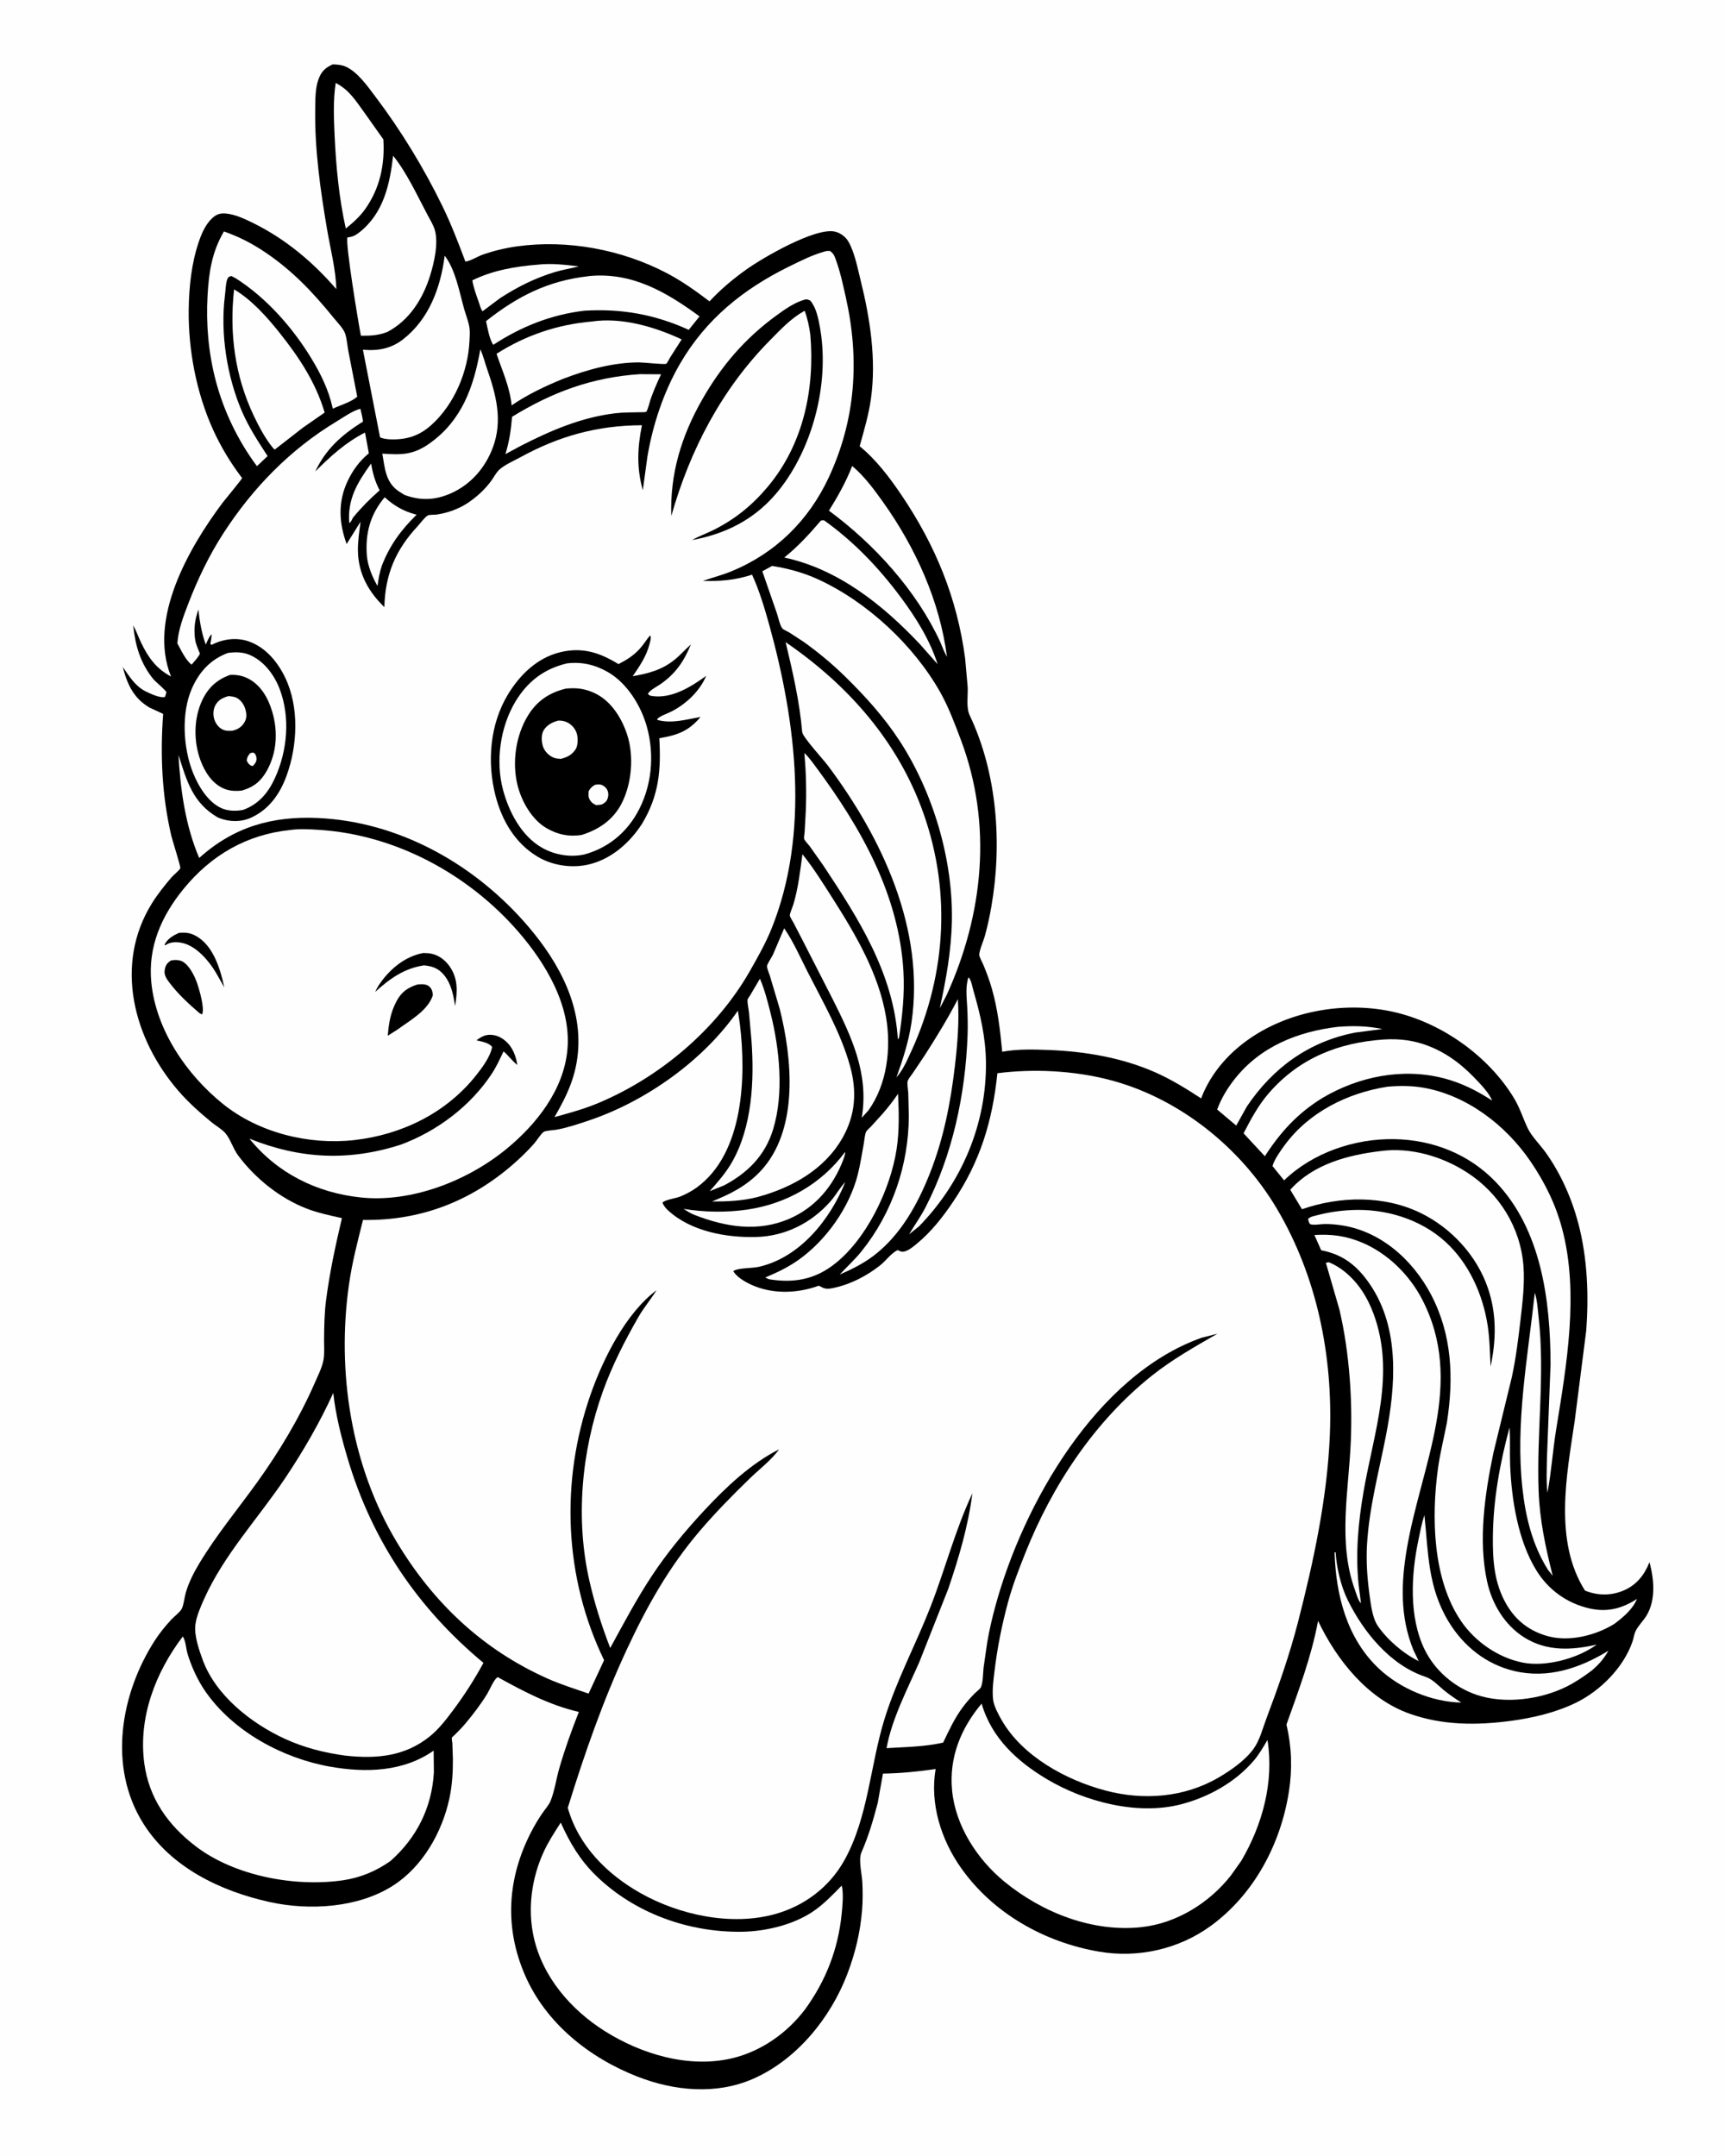
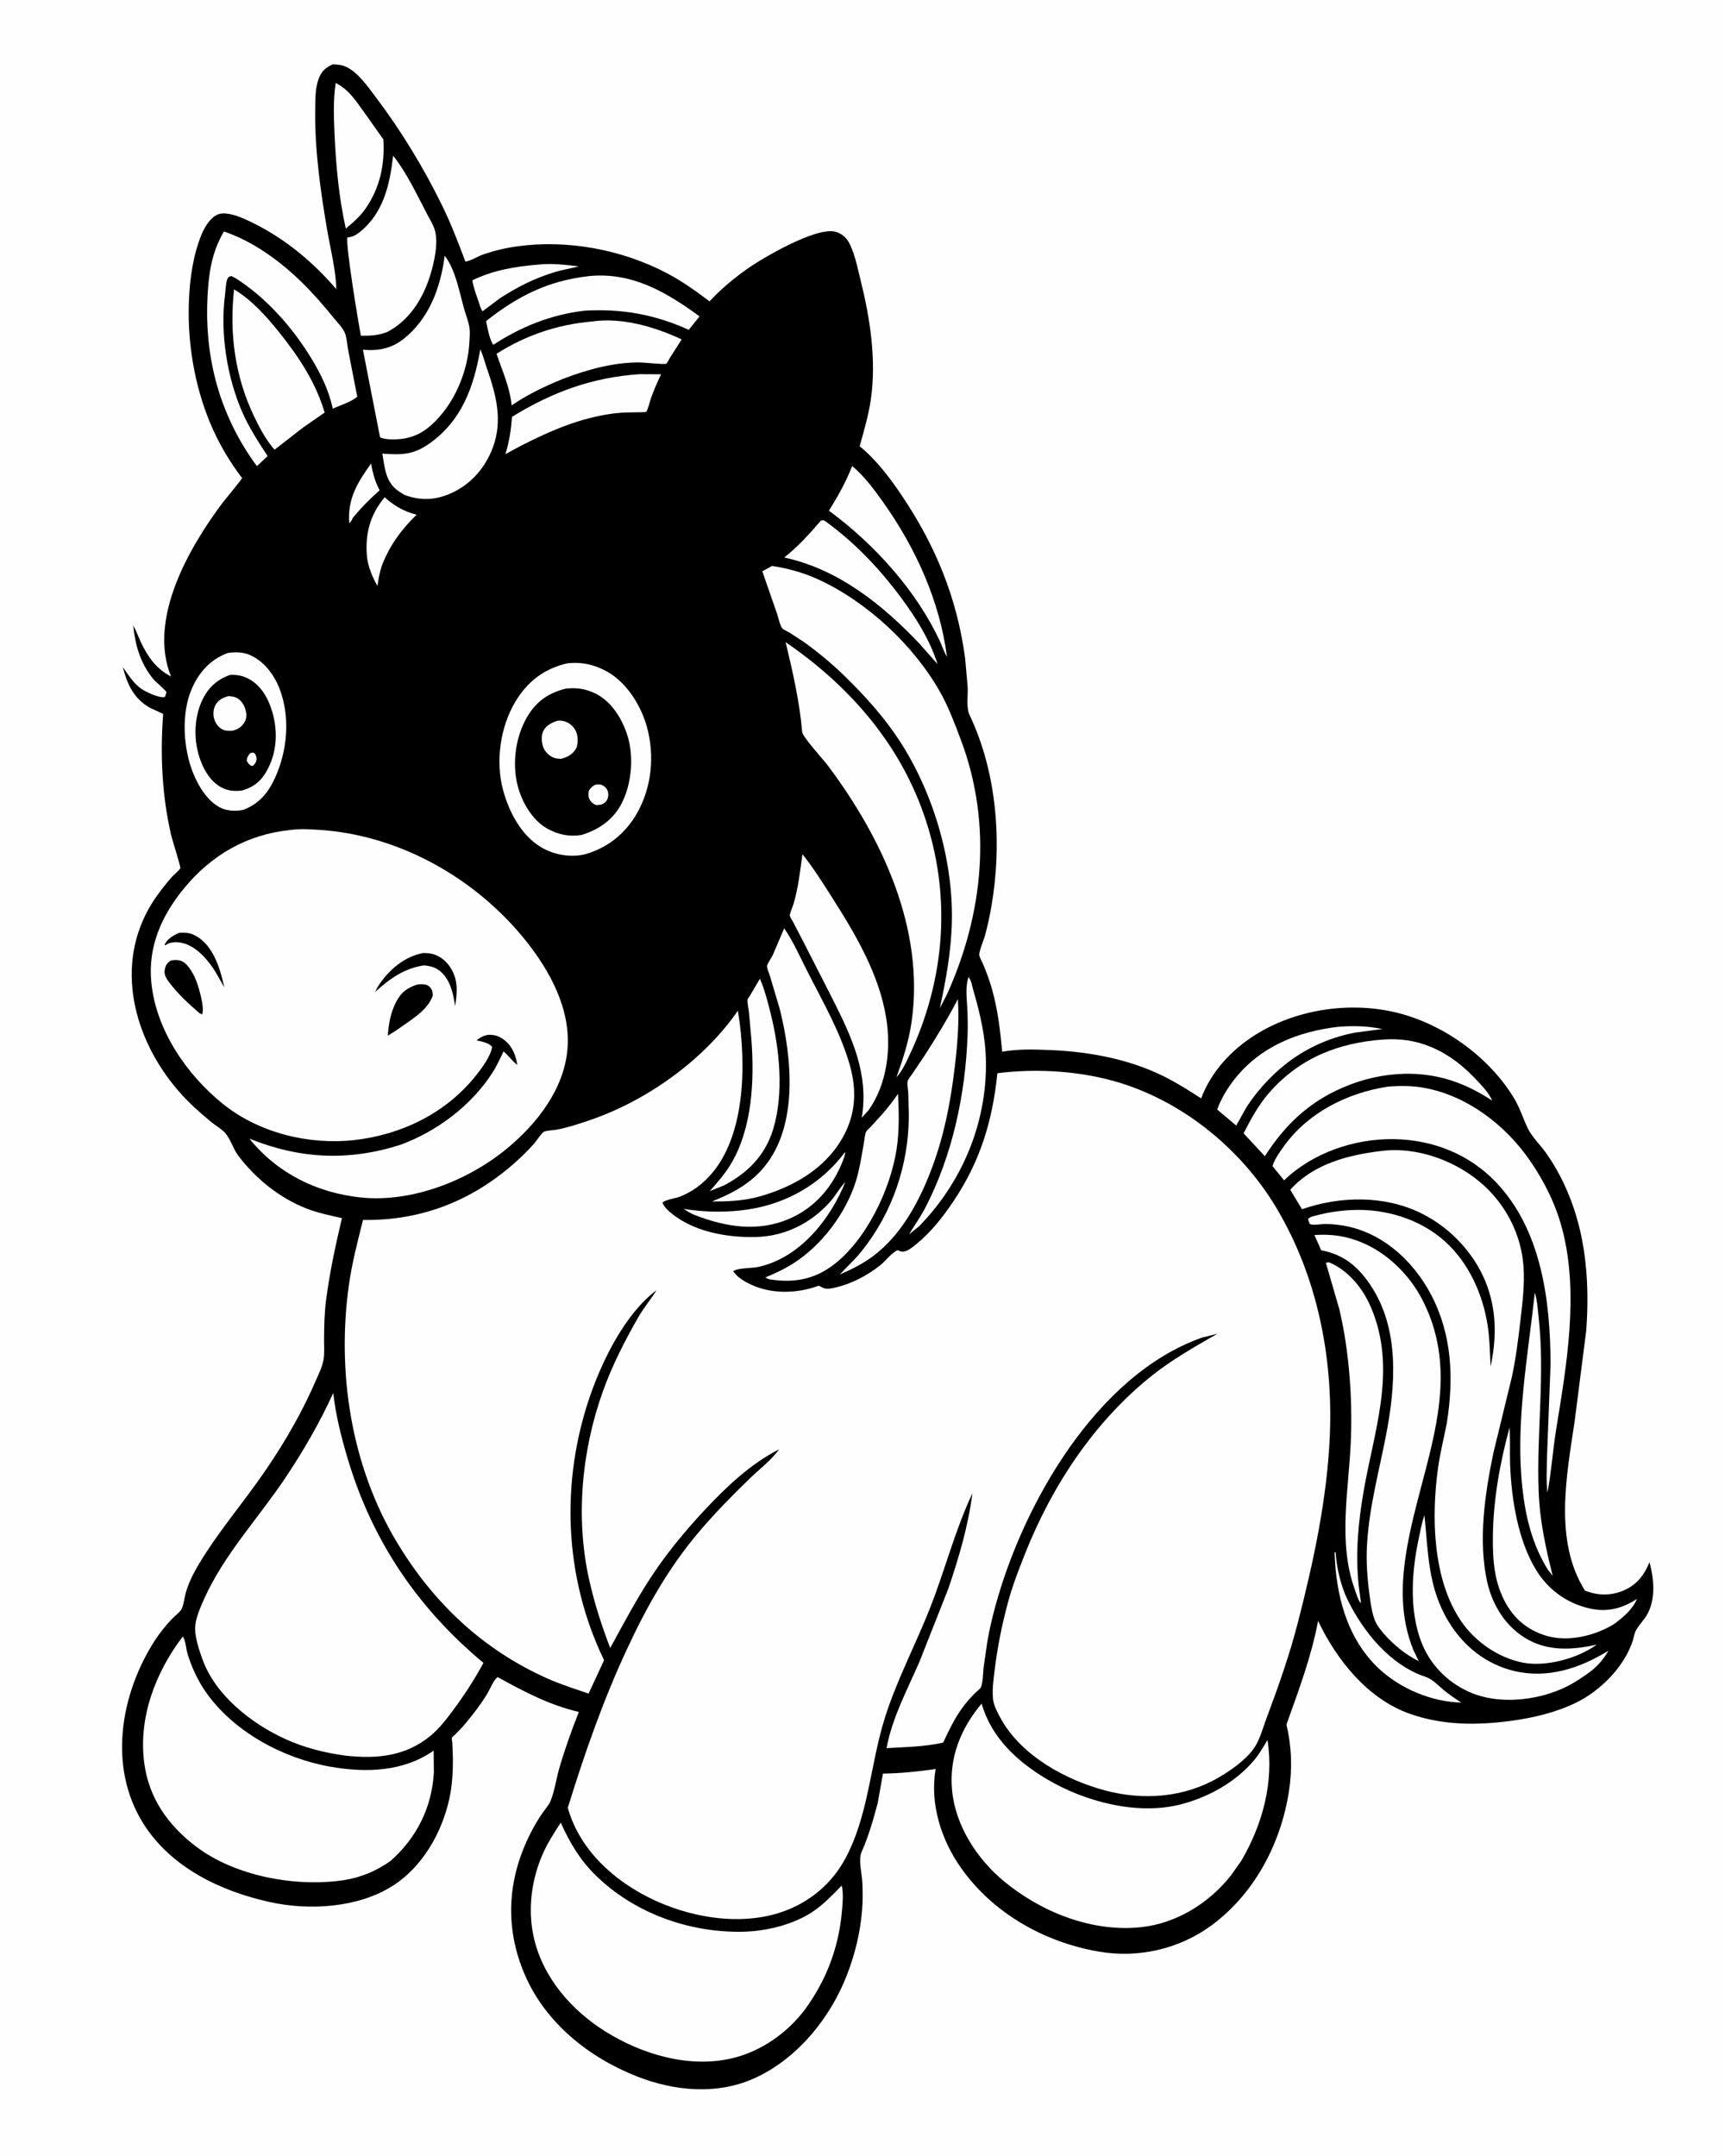
<svg xmlns="http://www.w3.org/2000/svg" version="1.1" style="display: block;" viewBox="0 0 1638 2048" width="1024" height="1280">
  <path transform="translate(0,0)" fill="rgb(254,254,254)" d="M -0 -0 L 1638 0 L 1638 2048 L -0 2048 L -0 -0 z" />
  <path transform="translate(0,0)" fill="rgb(0,0,0)" d="M 315.792 61.165 C 319.752 61.245 324.094 61.556 327.765 63.131 C 339.416 68.131 348.998 82.064 356.406 91.858 C 380.642 123.894 402.383 159.618 419.964 195.717 C 428.308 212.849 435.146 230.652 441.83 248.483 C 446.639 247.969 453.386 243.602 458.281 241.885 C 468.725 238.222 479.871 235.547 490.837 234.027 C 538.794 227.382 590.533 237.001 633.41 259.606 C 647.769 267.176 660.794 276.482 673.691 286.277 C 684.3 274.805 696.243 264.838 708.965 255.789 C 724.417 244.797 773.718 216.114 792.5 219.939 C 797.695 220.997 802.933 224.854 805.567 229.422 C 811.596 239.874 814.233 254.342 817.15 266.037 C 826.195 302.305 832.256 341.479 827.012 378.812 C 824.825 394.385 820.456 408.812 816.302 423.905 C 831.996 436.624 844.992 453.926 856.215 470.569 C 888.335 518.204 908.822 568.005 916.458 625.234 L 918.912 652.77 C 919.265 660.998 917.272 672.035 920.822 679.507 C 947.022 734.66 951.744 801.747 941.381 861.237 C 939.76 870.541 937.775 879.836 935.263 888.942 C 934.004 893.504 930.017 902.428 929.891 906.884 C 929.834 908.895 932.723 913.921 933.63 916.094 C 936.787 923.663 939.561 931.114 941.832 939.009 C 947.532 958.825 949.732 978.627 951.708 999.083 C 965.915 996.364 982.033 996.837 996.434 997.414 C 1030.32 998.773 1064.93 1004.6 1096.17 1018.24 C 1112 1025.15 1126.21 1033.99 1140.63 1043.37 C 1150.21 1018.12 1168.91 997.743 1191.5 983.397 C 1229.7 959.145 1279.92 951.349 1323.79 961.308 C 1369.3 971.64 1413.85 1003.39 1437.87 1043.28 C 1443.46 1052.58 1446.3 1062.23 1450.88 1071.84 C 1454.45 1079.35 1462.87 1087.73 1467.89 1094.77 C 1482.27 1114.93 1492.68 1138.47 1498.97 1162.41 C 1507.56 1195.12 1508.95 1230.87 1506.33 1264.46 L 1495.44 1349.81 C 1487.78 1401.46 1475.46 1463.87 1505.21 1510.91 C 1517.13 1515.77 1529.92 1515.91 1541.85 1510.85 C 1554.16 1505.63 1561.64 1496.09 1566.49 1483.92 C 1570.79 1500 1572.68 1519.48 1563.75 1534.5 C 1560.74 1539.56 1555.86 1544.11 1553.35 1549.28 C 1551.84 1552.39 1551.44 1556.12 1550.31 1559.41 C 1541.91 1583.92 1519.86 1606.04 1496.85 1617.33 C 1477.9 1626.63 1455.92 1631.84 1435.05 1634.64 C 1402.48 1639 1370.12 1639 1338.77 1627.91 C 1298.74 1613.75 1269.36 1576.79 1251.7 1539.69 C 1245.28 1574.05 1233.29 1605.42 1221.68 1638.17 C 1226.63 1659.2 1227.35 1680.14 1224.06 1701.5 C 1216.34 1751.51 1190.93 1799.59 1149.56 1829.58 C 1119.19 1851.61 1080.86 1860.14 1043.98 1853.92 C 992.044 1845.15 942.895 1817.53 912.37 1774.06 C 893.491 1747.18 882.883 1713.22 888.445 1680.42 C 871.55 1682.82 855.525 1684.5 838.428 1684.76 L 833.483 1712.55 C 829.188 1728.84 824.834 1744.01 818.022 1759.5 C 814.889 1766.62 818.461 1779.96 818.845 1788 C 819.257 1796.64 819.323 1805.53 818.626 1814.16 C 816.892 1835.6 812.133 1855.4 804.437 1875.51 C 788.537 1917.05 756.375 1956.65 714.99 1974.73 C 679.875 1990.08 640.104 1986.22 605.127 1972.54 C 559.478 1954.68 518.249 1921.89 498.449 1876.25 C 478.753 1830.85 481.608 1784.44 504.091 1740.59 C 507.356 1734.23 510.907 1728.24 514.954 1722.33 C 517.497 1718.63 521.095 1714.77 522.775 1710.6 C 526.553 1701.23 528.116 1689.8 530.935 1679.97 C 536.184 1661.66 542.621 1643.9 549.586 1626.18 C 521.769 1619.71 497.259 1606.8 472.515 1593.11 L 471.955 1593.46 C 468.413 1596.32 465.096 1604.8 462.593 1608.91 C 456.594 1618.78 449.372 1628.23 441.955 1637.06 C 438.841 1640.77 435.48 1644.24 432.052 1647.65 C 431.455 1648.25 429.067 1650.22 428.937 1650.72 C 428.712 1651.57 429.353 1654.8 429.436 1655.84 L 429.96 1670.78 C 430.031 1683.37 429.282 1696.13 426.615 1708.46 C 419.677 1740.54 401.301 1773.04 373.201 1791.09 C 340.165 1812.31 293.723 1815.09 255.972 1806.76 C 209.283 1796.46 162.181 1774 135.852 1732.08 C 102.196 1678.5 114.141 1609.02 146.913 1558.21 C 151.415 1551.23 156.823 1544.62 162.445 1538.5 C 164.919 1535.81 170.761 1531.35 172.32 1528.38 C 174.349 1524.52 174.991 1517.19 176.271 1512.8 C 179.044 1503.3 183.859 1493.79 188.962 1485.3 C 205.183 1458.32 225.366 1433.95 243.748 1408.46 C 264.766 1379.32 284.421 1346.56 298.773 1313.62 C 301.78 1306.71 305.849 1298.82 307.119 1291.41 C 308.162 1285.32 307.546 1278.32 307.606 1272.12 C 307.727 1259.79 307.881 1247.56 309.463 1235.32 C 312.912 1208.63 318.391 1183.3 324.567 1157.12 C 313.255 1154.56 302.065 1152.3 291.202 1148.1 C 265.662 1138.24 242.286 1119.46 225.955 1097.55 C 221.254 1091.25 218.747 1082.15 213.904 1076.47 C 210.548 1072.53 204.625 1069.26 200.564 1065.92 C 189.467 1056.77 178.527 1047.01 169.123 1036.1 C 126.588 986.791 107.938 916.355 144.064 858.114 C 149.481 849.38 156.096 841.134 162.754 833.326 C 164.378 831.421 170.538 826.362 171.055 824.753 C 171.548 823.216 163.509 798.181 162.522 793.969 C 153.594 755.885 151.873 717.056 154.76 678.164 L 141.676 672.063 C 126.658 663.191 120.586 649.896 116.428 633.599 C 122.76 642.57 128.043 651.676 138.168 656.759 C 142.209 658.788 152.165 663.456 156.5 661.99 C 156.695 661.319 157.931 657.923 157.804 657.5 C 157.203 655.507 147.423 647.562 145.451 645.132 C 133.084 629.897 128.296 613.266 126.333 594.1 C 129.269 599.281 131.176 604.931 133.743 610.294 C 140.584 624.59 148.07 635.047 162.251 642.657 C 140.149 587.961 179.195 520.326 211.27 477.5 C 213.115 475.036 229.733 455.103 229.708 454.104 C 229.698 453.695 229.216 453.45 228.971 453.123 C 218.329 438.922 209.527 424.366 202.193 408.209 C 186.337 373.277 178.572 332.54 179.034 294.25 C 179.295 272.681 181.632 250.112 188.634 229.633 C 191.398 221.552 195.054 213.054 201.46 207.149 C 205.453 203.468 208.946 202.379 214.315 202.823 C 223.017 203.542 232.796 208.181 240.564 212.026 C 271.119 227.151 297.035 248.905 319.227 274.633 C 318.806 256.318 313.603 236.321 310.491 218.129 C 304.119 180.873 298.65 142.022 299.18 104.185 C 299.31 94.916 299.106 83.754 302.401 75.016 C 305.188 67.628 308.852 64.287 315.792 61.165 z" />
  <path transform="translate(0,0)" fill="rgb(254,254,254)" d="M 352.247 440.349 C 353.894 449.691 355.942 457.315 360.394 465.752 C 350.936 474.064 343.01 482.078 334.953 491.854 C 333.936 493.927 333.444 495.54 331.5 496.894 C 329.741 473.867 339.317 458.328 352.247 440.349 z" />
  <path transform="translate(0,0)" fill="rgb(254,254,254)" d="M 510.454 251.413 C 523.191 249.886 536.816 251.505 549.483 253.037 C 541.856 255.072 534.103 256.208 526.522 258.518 C 507.687 264.255 491.252 272.554 474.782 283.209 L 458.167 295.652 C 456.327 293.589 455.564 289.917 454.656 287.329 C 452.226 280.397 449.633 273.581 448.402 266.316 C 467.513 256.848 489.393 253.063 510.454 251.413 z" />
  <path transform="translate(0,0)" fill="rgb(254,254,254)" d="M 365.186 472.355 C 373.694 480.155 382.841 485.519 394.034 488.525 L 395.498 488.912 C 380.736 503.366 369.899 518.011 362.417 537.504 C 360.258 543.824 359.282 550.055 358.345 556.652 C 353.472 548.256 348.936 537.305 348.218 527.5 C 346.677 506.444 351.487 488.615 365.186 472.355 z" />
  <path transform="translate(0,0)" fill="rgb(254,254,254)" d="M 1267.4 1474.5 L 1268.41 1474.65 C 1269.17 1488.91 1273.48 1506.96 1279.8 1519.81 C 1294.93 1550.51 1320.33 1581.82 1353.99 1592.93 C 1360.36 1595.04 1365.83 1601.09 1370.99 1605.36 C 1376.3 1609.75 1381.94 1613.55 1387.72 1617.29 C 1359.67 1616.69 1329.68 1604.06 1309.4 1584.97 C 1278.95 1556.29 1268.49 1514.81 1267.4 1474.5 z" />
  <path transform="translate(0,0)" fill="rgb(254,254,254)" d="M 802.311 1094.5 L 802.591 1095 C 802.243 1097.5 801.527 1099.58 800.623 1101.93 C 791.091 1126.74 774.39 1146.88 749.701 1157.62 C 719.63 1170.7 688.9 1165.53 659.4 1154.06 C 655.707 1152.7 652.426 1150.4 649.095 1148.34 C 668.924 1151.51 689.624 1151.92 709.5 1149 C 746.73 1143.55 779.886 1124.64 802.311 1094.5 z" />
  <path transform="translate(0,0)" fill="rgb(254,254,254)" d="M 1270.65 975.379 C 1285.22 974.279 1298.41 974.502 1312.77 977.498 L 1286.84 980.864 C 1242.94 989.447 1208.85 1014.24 1184.12 1050.98 L 1173.96 1069.2 L 1155.85 1053.94 C 1159.67 1043.56 1165.51 1033.83 1172.35 1025.16 C 1196.82 994.114 1232.27 979.933 1270.65 975.379 z" />
  <path transform="translate(0,0)" fill="rgb(254,254,254)" d="M 1457.55 1228.06 C 1459.89 1235.09 1460.28 1243.35 1461.12 1250.73 C 1467.41 1305.65 1459.13 1361.21 1461.18 1416.36 C 1462.22 1444.31 1467.77 1469.87 1474.55 1496.84 L 1469.93 1490.98 C 1455.21 1467.43 1448.81 1441.15 1445.8 1413.75 C 1438.96 1351.7 1450.86 1289.65 1457.55 1228.06 z" />
  <path transform="translate(0,0)" fill="rgb(254,254,254)" d="M 919.517 928.5 L 920.092 928.762 C 922.521 931.664 923.272 937.324 924.33 940.958 C 930.9 963.511 936.003 985.425 936.259 1009.01 C 936.894 1067.52 913.369 1123.28 872.674 1164.91 L 863.224 1172.51 C 868.368 1163.89 874.169 1155.9 878.8 1146.94 C 904.56 1097.12 916.807 1039.15 918.802 983.287 C 919.131 974.064 918.921 964.93 918.405 955.719 C 917.887 946.471 916.788 937.509 919.517 928.5 z" />
  <path transform="translate(0,0)" fill="rgb(254,254,254)" d="M 779.48 494.5 C 780.544 494.253 781.414 494.27 782.5 494.277 C 810.876 514.583 834.524 539.342 855.317 567.306 C 869.797 586.779 882.884 607.669 890.345 630.915 L 873.28 611.644 C 838.158 574.399 795.811 540.572 744.704 529.594 C 757.711 519.181 768.72 507.151 779.48 494.5 z" />
  <path transform="translate(0,0)" fill="rgb(254,254,254)" d="M 318.655 78.799 C 331.616 85.478 337.62 95.665 345.952 107.045 L 363.903 132.392 C 365.422 156.443 360.662 178.651 346.738 198.504 C 341.646 205.681 335.05 211.592 328.231 217.075 C 321.809 188.239 318.925 157.91 317.604 128.427 C 316.86 111.809 316.134 95.3 318.655 78.799 z" />
  <path transform="translate(0,0)" fill="rgb(254,254,254)" d="M 721.583 929.7 C 725.969 939.809 728.918 951.395 731.612 962.084 C 740.258 996.398 744.598 1038.67 734.034 1073 C 726.43 1097.71 709.797 1114.3 687.375 1126.07 L 673.892 1131.49 C 681.469 1122.91 689.053 1114.31 694.804 1104.35 C 714.198 1070.76 716.298 1026.56 713.587 988.781 L 711.155 961.471 C 710.779 958.006 709.502 952.893 709.835 949.524 C 709.903 948.833 711.804 946.278 712.215 945.598 L 721.583 929.7 z" />
  <path transform="translate(0,0)" fill="rgb(254,254,254)" d="M 809.209 442.663 C 820.548 452.183 829.864 464.755 838.418 476.761 C 869.272 520.064 892.443 570.873 899.231 623.978 C 896.63 619.445 894.787 614.492 892.786 609.674 C 870.249 560.889 830.026 516.717 787.123 485.094 C 795.71 471.338 803.294 457.798 809.209 442.663 z" />
  <path transform="translate(0,0)" fill="rgb(254,254,254)" d="M 607.542 355.422 L 627.69 355.54 C 624.066 363.107 620.762 370.765 617.927 378.663 C 616.964 381.344 615.226 389.276 613.571 391.144 C 613.18 391.585 609.217 391.559 608.475 391.576 C 600.282 391.769 591.863 391.62 583.724 392.62 C 551.697 396.557 523.248 408.82 494.728 423.346 L 479.835 431.391 C 483.552 419.394 485.15 408.397 486.139 395.945 C 524.362 372.39 562.477 358.364 607.542 355.422 z" />
  <path transform="translate(0,0)" fill="rgb(254,254,254)" d="M 852.76 1038.99 C 853.569 1056.61 854.062 1073.81 851.435 1091.31 C 845.652 1129.82 822.174 1179.11 789.933 1202.59 C 772.053 1215.62 753.162 1218.67 731.5 1215.38 C 729.621 1215.08 728.316 1214.36 726.646 1213.5 C 737.774 1208.84 748.408 1203.76 758.303 1196.74 C 784.645 1178.05 806.816 1146.62 814.614 1115.32 C 817.022 1105.66 818.451 1095.96 820.253 1086.19 C 820.838 1083.02 821.153 1077.88 822.399 1075.14 C 823.013 1073.78 825.74 1071.53 826.815 1070.37 L 837.606 1058.51 C 843.107 1052.28 848.042 1045.84 852.76 1038.99 z" />
  <path transform="translate(0,0)" fill="rgb(254,254,254)" d="M 558.569 262.385 L 559.629 262.208 C 600.422 258.426 632.702 277.51 664.231 300.532 L 653.961 313.32 C 621.696 298.641 590.156 293.032 554.828 295.143 C 523.312 298.862 494.734 310.24 468.32 327.565 C 464.675 322.484 462.737 311.154 461.448 305.041 C 491.241 281.424 520.379 266.662 558.569 262.385 z" />
  <path transform="translate(0,0)" fill="rgb(254,254,254)" d="M 456.021 331.796 C 458.724 337.822 460.391 344.577 462.566 350.832 C 471.069 375.278 477.375 399.473 468.002 424.833 C 460.89 444.076 447.283 459.952 428.427 468.451 C 413.437 475.206 399.114 475.841 383.824 470.047 L 378.173 466.455 C 365.839 457.77 365.366 444.605 362.927 430.893 C 381.245 432.236 392.435 432.113 407.773 421.234 C 438.562 399.395 449.803 367.386 456.021 331.796 z" />
  <path transform="translate(0,0)" fill="rgb(254,254,254)" d="M 1352.71 1439.22 C 1356.47 1475.47 1355.95 1507.79 1375.62 1540.33 C 1389.7 1563.63 1411.31 1580.97 1438.03 1587.3 C 1469.95 1594.86 1500.32 1584.7 1527.47 1568.03 C 1523.15 1575.69 1518.15 1581.43 1511.4 1587.05 C 1503.77 1592.75 1495.95 1598.06 1487.39 1602.28 C 1462.62 1614.5 1428.61 1618.95 1402.1 1609.88 C 1380.98 1602.66 1362.66 1586.92 1352.84 1566.75 C 1337.87 1536.01 1340.1 1495.74 1346.98 1463 C 1348.64 1455.08 1350.14 1446.9 1352.71 1439.22 z" />
  <path transform="translate(0,0)" fill="rgb(254,254,254)" d="M 909.573 949.083 C 911.025 969.991 909.182 991.726 906.761 1012.52 C 902.649 1047.85 895.941 1082.02 882.755 1115.19 C 871.24 1144.16 855.138 1173.17 830.009 1192.47 C 819.96 1200.19 808.93 1205.69 797.354 1210.68 C 804.234 1203.3 811.789 1196.47 818.104 1188.59 C 847.417 1152.02 862.793 1106.64 863.006 1060 L 862.443 1037.88 C 862.264 1035.17 861.081 1028.93 862.017 1026.54 C 862.886 1024.33 865.141 1021.76 866.488 1019.77 L 877.826 1002.9 C 889.007 985.528 900.084 967.437 909.573 949.083 z" />
  <path transform="translate(0,0)" fill="rgb(254,254,254)" d="M 1433.54 1356.02 C 1434.41 1367.73 1433.64 1379.85 1434.12 1391.64 C 1435.43 1424.38 1441.56 1463.35 1459.02 1491.71 C 1470.5 1510.36 1488.31 1523.07 1509.61 1527.89 C 1526.41 1531.7 1540.42 1527.94 1554.57 1518.88 C 1550.63 1528.51 1541.71 1536.01 1533.68 1542.12 L 1531.41 1543.55 C 1514.25 1553.66 1490.59 1559.5 1470.88 1554.46 C 1453.19 1549.93 1439.59 1539.61 1430.5 1523.79 C 1418.95 1503.71 1417.49 1482.12 1417.73 1459.55 C 1418.11 1424.32 1424.4 1389.95 1433.54 1356.02 z" />
  <path transform="translate(0,0)" fill="rgb(254,254,254)" d="M 1259.1 1199.5 L 1262.01 1199.02 C 1267.64 1201.38 1272.54 1204.37 1277.28 1208.23 C 1290.07 1218.67 1298.65 1232.46 1304.34 1247.81 C 1325.42 1304.63 1304.73 1360.06 1294.98 1416.48 C 1289.87 1446.01 1287.13 1475.3 1290.19 1505.25 L 1292.46 1522.96 C 1289.71 1520.4 1287.95 1513.63 1286.68 1510.13 C 1270.25 1464.9 1280.91 1415.54 1282.8 1368.96 C 1283.61 1349.05 1283.29 1329.24 1281.76 1309.39 C 1280.07 1287.38 1276.99 1265.12 1271.89 1243.63 L 1259.1 1199.5 z" />
  <path transform="translate(0,0)" fill="rgb(254,254,254)" d="M 222.133 274.899 C 238.887 284.85 253.112 300.829 265.177 315.943 C 283.735 339.191 299.624 363.139 308.157 391.877 L 287.496 406.242 L 260.66 427.119 L 258.893 425.291 C 251.711 416.472 245.83 405.431 240.961 395.2 C 222.856 357.166 217.509 316.484 222.133 274.899 z" />
  <path transform="translate(0,0)" fill="rgb(254,254,254)" d="M 561.929 305.412 C 590.354 301.174 621.857 310.512 647.244 322.405 L 636.198 339.68 C 635.417 340.953 633.683 344.681 632.637 345.497 C 631.314 346.529 611.036 344.239 606.915 344.242 C 582.057 344.264 557.402 351.144 534.353 359.95 C 517.76 366.695 500.509 374.911 485.746 385.069 C 484.056 367.706 476.896 352.376 471.413 336.063 C 499.111 318.468 529.255 308.229 561.929 305.412 z" />
  <path transform="translate(0,0)" fill="rgb(254,254,254)" d="M 1314.22 987.419 C 1329.31 986.496 1343.14 988.233 1357.22 993.834 C 1376.1 1001.35 1390.49 1013.11 1404.13 1027.89 C 1408.99 1033.15 1414.22 1038.82 1417.04 1045.47 C 1402.71 1036.1 1387.65 1028.54 1371.01 1024.25 C 1331.81 1014.14 1290.18 1022.55 1255.67 1043.06 C 1232.26 1057.51 1216.05 1075.27 1201.14 1098.31 L 1180.95 1076.55 C 1188 1062.9 1194.92 1049.91 1205.1 1038.21 C 1233.91 1005.09 1271.13 990.352 1314.22 987.419 z" />
-   <path transform="translate(0,0)" fill="rgb(254,254,254)" d="M 763.827 715.252 C 768.026 719.296 771.588 724.306 775.063 728.99 C 817.581 786.317 853.751 850.059 857.889 922.917 C 859.099 944.22 856.87 964.495 853.773 985.5 L 852.587 987.377 C 848.631 924.943 815.409 872.762 781.72 822.03 L 768.648 803.532 C 767.476 801.98 764.049 798.565 763.599 796.939 C 763.196 795.48 763.932 792.011 764.043 790.275 L 765.114 770.498 C 765.921 751.829 765.378 733.864 763.827 715.252 z" />
  <path transform="translate(0,0)" fill="rgb(254,254,254)" d="M 761.95 811.434 C 772.395 824.447 781.337 838.788 790.293 852.841 C 812.335 887.428 834.51 925.032 841.358 966.064 C 846.331 995.86 842.498 1029.78 824.623 1054.79 L 818.29 1061.78 C 825.31 1019.69 808.539 984.629 790.151 948.09 L 763.008 894.953 L 753.432 876.455 C 752.646 874.924 750.165 871.26 749.962 869.692 C 749.757 868.11 752.7 861.239 753.326 859.163 C 757.942 843.837 759.816 827.265 761.95 811.434 z" />
  <path transform="translate(0,0)" fill="rgb(254,254,254)" d="M 373.195 147.933 C 386.292 164.17 396.208 186.012 406.053 204.5 C 408.407 208.92 411.462 213.813 412.82 218.613 C 416.363 231.132 412.126 249.543 408.366 261.629 C 401.438 283.897 388.569 304.427 367.505 315.417 C 358.679 318.694 351.819 318.983 342.569 318.911 C 340.23 306.806 327.79 232.064 329.792 225.5 C 334.418 225.158 337.477 223.609 341.079 220.764 C 364.12 202.57 369.988 175.358 373.195 147.933 z" />
  <path transform="translate(0,0)" fill="rgb(254,254,254)" d="M 422.159 242.905 C 432.428 256.112 436.18 277.637 440.638 293.452 C 442.271 299.248 444.865 305.566 445.715 311.5 C 446.299 315.572 445.869 319.953 445.685 324.046 C 444.379 353.056 431.209 384.279 409.393 403.792 C 397.433 414.49 385.077 418.041 369.269 417.287 C 366.202 417.028 363.669 416.622 360.794 415.5 L 344.485 332.171 C 358.652 333.525 371.246 331.218 382.693 322.278 C 407.465 302.931 418.303 273.039 422.159 242.905 z" />
  <path transform="translate(0,0)" fill="rgb(254,254,254)" d="M 212.492 219.863 C 226.656 224.77 239.292 231.31 251.719 239.683 C 277.5 257.053 297.086 277.7 316.523 301.733 C 319.836 305.828 326.099 312.114 327.679 317.081 C 329.326 322.258 329.716 328.569 330.762 333.992 L 339.1 376.773 C 334.266 381.482 322.393 385.178 315.864 388.229 L 315.557 386.837 C 311.86 370.263 304.435 355.143 295.689 340.706 C 277.907 311.354 252.829 282.859 223.714 264.366 L 219.5 262.185 L 217.024 263.038 C 216.294 264.072 215.717 264.836 215.37 266.075 C 214.117 270.546 214.034 276.01 213.447 280.658 C 208.878 316.818 215.403 358.346 229.972 391.641 C 236.451 406.448 245.202 419.738 253.972 433.251 L 243.829 442.786 C 225.933 418.804 212.277 390.492 204.699 361.558 C 197.817 335.279 195.416 308.089 196.925 281 C 198.173 258.598 201.005 239.487 212.492 219.863 z" />
  <path transform="translate(0,0)" fill="rgb(254,254,254)" d="M 216.259 620.229 C 223.332 619.256 230.446 619.285 237.075 622.155 C 250.565 627.995 260.298 641.039 265.423 654.5 C 275.637 681.329 272.791 713.124 260.976 739 C 254.501 753.182 245.575 763.801 230.794 769.319 C 224.202 770.606 216.437 770.519 210.26 767.744 C 197.232 761.89 188.279 746.901 183.179 734.211 C 173.717 710.666 171.718 677.143 182.244 653.583 C 189.3 637.789 200.037 626.288 216.259 620.229 z" />
  <path transform="translate(0,0)" fill="rgb(0,0,0)" d="M 218.461 641.071 C 224.799 640.851 230.396 641.824 236 644.826 C 247.98 651.245 254.676 663.568 258.404 676.179 C 263.913 694.81 262.825 714.946 253.294 732.052 C 247.654 742.175 240.612 747.778 229.537 750.967 C 223.704 751.641 217.79 751.409 212.339 749.063 C 201.244 744.287 194.347 733.305 190.269 722.399 C 183.589 704.536 183.659 682.521 191.873 665.158 C 197.569 653.117 205.988 645.428 218.461 641.071 z" />
  <path transform="translate(0,0)" fill="rgb(254,254,254)" d="M 237.35 715.5 L 240.013 714.78 L 242.094 716 C 242.619 717.216 243.301 718.671 243.4 720 C 243.666 723.565 242.246 725.048 240.092 727.5 L 238.648 727.545 C 235.866 725.873 235.617 725.245 234.119 722.5 C 234.666 718.987 235.127 718.313 237.35 715.5 z" />
  <path transform="translate(0,0)" fill="rgb(254,254,254)" d="M 216.929 661.215 C 219.42 661.519 222.389 661.704 224.632 662.922 C 229.092 665.343 231.834 669.756 233.066 674.539 C 234.192 678.913 234.157 682.939 231.542 686.838 C 228.712 691.059 225.342 692.965 220.5 694.114 C 217.229 694.31 214.018 694.413 211.031 692.859 C 207.135 690.832 204.552 687.184 203.276 683.063 C 201.98 678.881 202.313 673.507 204.5 669.664 C 207.361 664.636 211.574 662.702 216.929 661.215 z" />
  <path transform="translate(0,0)" fill="rgb(254,254,254)" d="M 744.617 881.817 C 753.402 894.547 759.87 909.447 766.884 923.229 C 781.569 952.084 798.353 981.024 807.096 1012.34 C 813.812 1036.4 812.493 1059.06 799.918 1081.05 C 782.852 1110.9 752.111 1128.07 719.886 1136.91 C 705.488 1140.76 690.822 1141.33 676.018 1141.32 L 682.107 1138.73 C 698.774 1131.82 714.033 1122.55 725.629 1108.51 C 758.18 1069.11 752.055 1004.82 740.383 958.326 L 731 926.846 C 730.364 924.743 728.19 919.764 728.275 917.811 C 728.362 915.797 732.827 909.209 733.883 906.986 L 744.617 881.817 z" />
  <path transform="translate(0,0)" fill="rgb(254,254,254)" d="M 1248.21 1173.15 C 1264.34 1172.16 1277.88 1173.89 1293 1180.14 C 1317.51 1190.28 1338.41 1210.88 1350.53 1234.27 C 1391.64 1313.55 1349.7 1391.24 1336.07 1470.83 C 1330.45 1503.65 1329.46 1535.91 1342.21 1567.32 L 1347.31 1577.92 C 1332.91 1570.91 1317.6 1557.81 1308.48 1544.53 C 1303.38 1537.11 1301.88 1524.59 1300.68 1515.84 C 1298.46 1499.74 1297.25 1483.63 1298.18 1467.36 C 1300.2 1431.96 1309.45 1398.33 1316.16 1363.76 C 1325.37 1316.31 1329.59 1262.07 1300.97 1220 C 1289.08 1202.52 1275.61 1191.64 1254.66 1187.64 L 1248.21 1173.15 z" />
  <path transform="translate(0,0)" fill="rgb(254,254,254)" d="M 745.987 610.021 C 805.319 650.647 852.835 704.383 876.997 772.859 C 904.148 849.808 897.826 931.054 862.687 1004.28 C 859.746 1010.97 856.037 1017.89 851.242 1023.41 C 857.29 1006.54 862.915 989.181 865.523 971.394 C 878.496 882.91 837.788 796.155 785.944 727 C 781.545 721.133 762.105 700.106 761.701 695.282 C 759.319 666.808 752.629 637.776 745.987 610.021 z" />
  <path transform="translate(0,0)" fill="rgb(254,254,254)" d="M 1317.36 1032.31 C 1328.68 1031.27 1340.66 1031.26 1351.88 1033.24 C 1393.15 1040.53 1429.87 1068.74 1453.24 1102.88 C 1466.9 1122.84 1477.35 1143.9 1483.56 1167.38 C 1499.69 1228.3 1487.78 1296.72 1477.84 1357.84 C 1474.6 1377.75 1473.31 1398.26 1469.54 1417.96 C 1468.32 1406.89 1468.93 1395.25 1469.12 1384.11 L 1472.52 1295.75 C 1472.33 1235.63 1463.94 1167.91 1420.2 1122.51 C 1394.83 1096.17 1360.47 1082.71 1324.11 1082.08 C 1286.4 1081.43 1246.73 1094.89 1219.42 1121.23 L 1208.41 1107.65 C 1210.12 1101.42 1216.12 1093.01 1219.99 1087.75 C 1243.11 1056.4 1279.54 1038.27 1317.36 1032.31 z" />
  <path transform="translate(0,0)" fill="rgb(254,254,254)" d="M 733.161 537.576 C 748.272 540.014 762.595 543.828 776.571 550.212 C 823.199 571.511 867.601 612.845 892.768 657.444 C 900.678 671.461 906.837 687.91 912.5 702.978 C 942.568 782.983 933.898 868.309 898.944 945.186 L 892.429 957.717 C 898.486 929.883 903.419 902.654 903.906 874.079 C 904.896 815.98 885.899 752.31 854.175 703.657 C 839.517 681.177 821.768 661.565 802.667 642.816 C 790.395 630.771 776.999 619.612 762.998 609.629 L 749.288 600.695 C 747.603 599.699 744.081 598.276 742.921 597.001 C 740.718 594.579 738.846 586.045 737.677 582.561 L 723.852 542.666 L 733.161 537.576 z" />
  <path transform="translate(0,0)" fill="rgb(254,254,254)" d="M 173.426 1554.5 C 176.356 1559.03 176.43 1566.14 178.046 1571.38 C 181.757 1583.42 187.593 1596.18 194.739 1606.52 C 221.194 1644.79 268.288 1670.23 313.374 1678.17 C 347.089 1684.11 382.768 1683.19 411.675 1662.93 L 411.9 1683.68 C 409.914 1717.15 395.677 1745.52 370.795 1767.68 C 357.255 1777.34 341.907 1783.74 325.402 1786.12 C 279.852 1792.69 222.646 1782.05 185.678 1753.79 C 159.406 1733.7 141.216 1708.16 136.803 1674.69 C 131.089 1631.35 147.495 1588.6 173.426 1554.5 z" />
  <path transform="translate(0,0)" fill="rgb(254,254,254)" d="M 932.144 1618.25 C 941.505 1650.84 965.818 1673.18 994.142 1690.05 C 1030.11 1711.47 1080.19 1724.7 1121.61 1713.91 C 1147.65 1707.12 1173.05 1693.03 1190.63 1672.43 C 1195.74 1666.45 1199.67 1659.53 1203.66 1652.79 C 1209.99 1692.84 1198.9 1733.25 1178.74 1767.67 L 1168.73 1781.76 C 1148.14 1807.78 1117.27 1826.95 1084 1830.6 C 1037.5 1835.7 989.589 1816.75 953.919 1787.52 C 927.99 1766.27 907.248 1734.43 904.075 1700.59 C 901.142 1669.3 912.392 1641.88 932.144 1618.25 z" />
  <path transform="translate(0,0)" fill="rgb(254,254,254)" d="M 532.406 1731.3 C 540.896 1750.36 550.795 1767 565.878 1781.7 C 602.433 1817.33 653.76 1835.73 704.451 1834.99 C 726.913 1834.66 753.037 1828.48 771.877 1815.82 C 781.964 1809.04 790.74 1799.86 799.181 1791.2 L 799.615 1792.61 C 800.972 1800.13 799.975 1810.41 799.218 1818 C 795.887 1851.38 784.309 1881.25 764.701 1908.37 C 747.656 1931.12 722.643 1948.73 694.898 1955.22 C 653.906 1964.81 609.025 1951.32 574.188 1929.35 C 541.977 1909.04 515.098 1877.89 506.719 1840.02 C 500.749 1813.04 504.709 1784.18 516.185 1759.13 C 520.654 1749.37 526.613 1740.31 532.406 1731.3 z" />
  <path transform="translate(0,0)" fill="rgb(254,254,254)" d="M 1311.36 1093.38 C 1339.66 1089.61 1369.69 1098.49 1393.26 1113.78 C 1424.05 1133.75 1444.1 1166.25 1446.81 1203 C 1448.03 1219.65 1445.89 1237.23 1443.96 1253.8 C 1441.85 1271.93 1439.58 1290.42 1435.71 1308.25 L 1418.23 1380.1 C 1410.11 1419.06 1403.66 1463.1 1412.26 1502.38 C 1416.9 1523.59 1428.86 1543.62 1447.44 1555.35 C 1468.85 1568.86 1492.56 1567.63 1516.29 1562.22 L 1515.42 1562.86 C 1497.59 1575.6 1467.88 1583.52 1446.43 1579.38 C 1423 1574.85 1400.87 1559.54 1387.5 1539.88 C 1360.41 1500.02 1359.26 1440.85 1365.61 1394.64 C 1367.62 1380.08 1371.34 1365.68 1374.08 1351.23 C 1380.57 1309.5 1379.13 1268.32 1359.2 1230.14 C 1341.59 1196.4 1310.24 1168.39 1271.31 1163.56 C 1266.64 1162.98 1261.94 1162.6 1257.23 1162.74 C 1253.94 1162.84 1247.18 1164.02 1244.35 1162.88 C 1243.17 1162.4 1242.56 1159.23 1242.14 1158 C 1244.2 1155.72 1247.19 1155.32 1250.05 1154.55 C 1260.76 1151.69 1271.92 1150.03 1282.99 1149.46 C 1315.07 1147.8 1348.78 1157.81 1372.71 1179.64 C 1395.01 1199.98 1408.21 1229.59 1412.77 1259.04 C 1414.75 1271.82 1414.89 1285.19 1415.55 1298.12 C 1420.93 1272.91 1421.42 1248.16 1412.99 1223.5 C 1402.47 1192.7 1378.14 1166.31 1349.01 1152.17 C 1314.24 1135.29 1272.35 1136.13 1236.41 1148.67 L 1225.29 1130.17 C 1247.09 1105.75 1280.12 1097.1 1311.36 1093.38 z" />
  <path transform="translate(0,0)" fill="rgb(254,254,254)" d="M 316.341 1323.2 C 318.559 1343.91 323.974 1365.13 329.877 1385.06 C 353.056 1463.34 396.393 1527.45 458.979 1579.59 C 450.405 1595.34 440.866 1610.25 430.127 1624.6 C 423.638 1633.27 416.659 1642.41 408.2 1649.26 C 384.437 1668.5 357.419 1670.91 328.045 1667.71 C 307.892 1665 288.788 1660.18 270.248 1651.67 C 238.532 1637.1 204.798 1610.61 192.393 1576.95 C 188.921 1567.53 184.129 1553.66 185.354 1543.53 C 186.346 1535.33 190.327 1526.34 193.689 1518.83 C 212.531 1476.75 245.041 1442.31 270.558 1404.24 C 287.872 1378.4 303.433 1351.49 316.341 1323.2 z" />
  <path transform="translate(0,0)" fill="rgb(254,254,254)" d="M 275.599 788.403 C 284.222 787.135 294.363 787.743 303.076 788.302 C 375.496 792.953 444.687 830.424 491.998 884.928 C 518.221 915.137 542.485 955.666 538.735 997 C 535.274 1035.14 509.535 1067.8 480.876 1091.36 C 443.985 1121.68 390.568 1142.59 342.368 1137.47 C 300.596 1133.04 263.224 1114.51 236.692 1081.63 C 284.771 1100.94 330.816 1103.22 380.247 1087.41 C 414.824 1074.64 446.868 1050.62 467.115 1019.61 C 471.395 1013.06 474.669 1005.79 478.093 998.758 C 482.802 1002.7 486.296 1007.9 491.151 1011.59 C 490.203 1005.35 488.161 998.981 484.486 993.814 C 480.771 988.591 474.612 984.016 468.153 983.168 C 461.268 982.264 457.664 984.381 452.336 988.188 C 457.236 989.39 464.072 990.432 467.235 994.5 C 465.566 1003.78 457.708 1014.28 451.945 1021.54 C 423.494 1057.37 381.23 1077.9 336.341 1082.97 C 293.199 1087.83 245.626 1076.08 211.609 1048.69 C 176.981 1020.8 148.096 978.549 143.546 933.492 C 140.118 899.538 153.141 870.038 174.251 844.248 C 200.445 812.244 234.203 792.637 275.599 788.403 z" />
  <path transform="translate(0,0)" fill="rgb(0,0,0)" d="M 170.03 886.085 C 177.481 885.595 181.889 886.305 188.217 890.467 C 203.033 900.209 209.33 921.549 212.829 937.87 L 204.904 923.997 C 198.312 912.842 186.554 898.916 173.316 895.803 C 168.14 894.585 162.119 894.436 157.563 897.464 L 156.965 897.881 L 156.047 897.5 C 158.709 891.822 164.481 888.405 170.03 886.085 z" />
  <path transform="translate(0,0)" fill="rgb(0,0,0)" d="M 401.774 905.265 L 407.088 905.5 C 415.198 906.49 421.864 911.041 426.58 917.599 C 435.118 929.473 434.236 941.926 432.098 955.627 C 430.369 945.276 428.56 934.992 421.826 926.557 C 416.931 920.427 411.307 917.932 403.615 917.135 L 402.445 917.022 C 383.619 919.809 369.978 929.737 356.147 942.192 C 357.26 939.653 358.552 937.31 360.11 935.021 C 369.946 920.577 384.362 908.528 401.774 905.265 z" />
  <path transform="translate(0,0)" fill="rgb(0,0,0)" d="M 161.945 912.5 C 165.092 911.611 169.76 911.684 172.74 913.149 C 179.296 916.374 184.575 926.93 186.862 933.5 C 188.999 939.637 194.49 957.941 191.705 963.639 L 189.386 962.5 C 179.231 953.778 169.148 944.542 161.03 933.845 C 158.168 930.073 155.357 926.243 156.245 921.297 C 157.049 916.811 158.375 914.971 161.945 912.5 z" />
  <path transform="translate(0,0)" fill="rgb(0,0,0)" d="M 396.431 935.126 C 400.065 934.897 404.645 934.451 407.557 937.101 C 410.098 939.413 410.756 942.209 410.897 945.5 C 406.148 960.086 388.869 969.525 376.992 978.205 L 368.107 983.843 C 369.052 971.928 370.757 961.681 376.421 951.037 C 381.091 942.26 387.085 938.076 396.431 935.126 z" />
-   <path transform="translate(0,0)" fill="rgb(254,254,254)" d="M 784.464 238.5 L 787.913 238.326 C 791.511 240.644 792.269 242.898 793.678 246.733 C 797.839 258.059 800.383 270.131 803.035 281.892 C 816.377 341.052 812.649 398.431 786.904 453.625 C 767.866 494.439 736.406 525.391 694.682 542.616 C 685.807 546.28 676.404 548.592 667.388 551.876 C 684.18 552.183 697.957 551.145 714.103 545.894 C 721.014 560.874 726.202 578.315 730.597 594.223 C 756.001 686.169 769.177 791.328 732.557 882.266 C 727.059 895.919 719.302 909.634 712.02 922.412 C 680.434 977.831 626.528 1023.31 567.828 1047.88 C 554.504 1053.46 540.359 1057.33 526.45 1061.14 C 538.907 1039.76 547.67 1020.7 549.023 995.614 C 551.518 949.354 526.185 907.366 496.26 874.061 C 446.669 818.869 377.23 780.625 302.267 777.054 C 258.572 774.972 221.866 785.338 189.01 814.994 C 175.907 784.436 171.128 750.027 169.315 717.114 C 177.156 741.787 182.846 762.714 206.655 776.492 L 208.132 777.095 C 217.767 780.834 228.711 781.028 238.16 776.757 C 255.329 768.994 265.704 754.118 271.999 736.821 C 282.395 708.262 284.134 671.866 270.787 643.91 C 263.558 628.77 252.046 614.747 235.745 609.164 C 224.813 605.42 212.408 606.85 202.153 611.891 L 200.714 612.607 L 199.541 611.5 C 200.242 608.367 200.802 605.611 200.716 602.392 C 198.141 605.208 196.81 608.86 195.247 612.302 C 191.31 601.46 189.457 590.416 188.214 578.993 C 184.975 588.644 183.86 595.845 184.919 606 C 185.464 611.231 187.776 616.118 189.717 620.968 C 187.766 624.794 184.535 628.08 181.789 631.367 C 176.166 627.117 171.599 617.319 168.257 611.105 C 169.182 598.102 173.846 585.908 178.473 573.847 C 187.465 550.404 198.347 527.613 212.022 506.496 C 239.997 463.302 275.549 426.8 319.685 400.224 C 325.859 396.507 335.211 389.826 342.117 388.346 C 342.503 390.404 344.855 398.971 344.405 400.546 C 344.235 401.142 343.358 401.208 342.837 401.542 C 323.621 413.824 309.161 426.856 299.265 447.805 C 314.112 433.123 327.683 420.571 346.483 410.873 L 350.128 430.574 C 341.299 437.919 334.884 446.594 329.978 456.959 C 320.658 476.651 321.692 496.685 329.036 516.767 L 342.268 495.584 C 341.07 504.893 339.562 514.159 339.753 523.567 C 340.185 544.917 349.753 562.11 364.869 576.718 C 365.586 545.943 375.414 522.548 396.283 500.062 C 398.45 497.728 403.693 490.74 406.312 489.541 C 407.842 488.841 412.589 489.057 414.5 488.789 C 424.386 487.402 435.245 483.574 443.604 478.067 C 452.344 472.308 460.161 465.223 466.359 456.759 C 468.746 453.5 471.025 448.966 473.946 446.247 C 479.045 441.501 487.783 437.796 493.957 434.402 C 530.773 414.164 567.444 404.055 609.509 403.941 C 605.195 425.358 604.356 444.366 610.348 465.667 L 614.71 433.753 C 619.824 403.343 630.221 372.125 645.715 345.457 C 670.275 303.186 705.699 274.643 749.067 253.272 C 760.624 247.577 771.947 241.832 784.464 238.5 z" />
  <path transform="translate(0,0)" fill="rgb(0,0,0)" d="M 764.485 284.5 C 766.786 284.247 767.278 284.6 769.417 285.58 C 775.03 292.189 776.978 302.176 778.502 310.524 C 787.435 359.457 774.135 416.693 745.846 457.336 C 723.888 488.884 694.811 506.08 657.137 513.008 C 663.359 509.372 670.53 506.921 677.031 503.676 C 697.722 493.348 713.861 480.341 728.759 462.662 C 762.851 422.207 773.793 369.533 769.464 318.051 C 768.392 310.136 766.81 302.722 764.075 295.21 L 762.905 295.855 C 750.812 302.697 741.186 313.058 731.508 322.846 C 685.188 369.695 655.28 427.149 637.385 490.158 C 636.076 450.052 646.985 414.18 666.766 379.509 C 684.982 347.582 707.228 321.562 737.042 299.816 C 745.318 293.78 754.504 287.238 764.485 284.5 z" />
-   <path transform="translate(0,0)" fill="rgb(0,0,0)" d="M 617.299 603.5 L 617.676 604.436 C 618.254 606.789 617.255 609.616 616.673 611.914 C 613.765 623.394 607.344 632.727 600.746 642.365 C 615.952 639.604 628.341 636.512 640.697 626.534 C 646.133 622.144 650.753 616.773 656.02 612.149 C 649.414 628.171 641.545 639.898 626.996 649.962 C 623.347 652.487 617.427 655.266 615.176 659 C 616.425 660.449 616.757 660.77 618.753 661.092 C 637.502 664.11 656.193 652.401 670.508 642.011 C 664.501 656.504 651.417 668.731 637.571 675.842 C 633.126 678.125 627.621 679.577 623.95 683 L 624.5 683.974 C 638.344 687.556 651.635 683.37 665.163 681.087 C 653.761 694.632 643.123 698.354 626.017 701.251 C 627.76 731.654 625.672 755.574 609.753 782.267 C 598.371 800.054 581.303 815.341 560.5 820.798 C 544.12 825.096 525.042 822.517 510.5 813.837 C 489.119 801.074 476.535 779.566 470.454 755.947 C 462.261 724.126 465.004 688.245 482.178 659.777 C 493.524 640.968 510.086 624.811 532.014 619.514 C 552.945 614.459 569.451 619.931 587.251 630.848 C 595.141 626.721 601.28 622.996 607.39 616.334 C 611.038 612.357 613.781 607.621 617.299 603.5 z" />
  <path transform="translate(0,0)" fill="rgb(254,254,254)" d="M 538.238 630.153 C 552.211 628.483 564.722 631.326 576.908 638.255 C 595.425 648.785 608.725 670.509 614.256 690.594 C 621.771 717.878 618.82 748.072 604.673 772.756 C 593.586 792.098 576.473 805.672 555.048 811.6 C 541.646 814.658 526.831 812.141 514.851 805.414 C 495.185 794.371 483.26 771.48 477.608 750.427 C 470.309 723.238 474.86 690.621 489.322 666.5 C 500.847 647.279 516.53 635.363 538.238 630.153 z" />
  <path transform="translate(0,0)" fill="rgb(0,0,0)" d="M 537.061 654.164 C 547.673 652.96 556.589 654.294 566.073 659.151 C 580.79 666.686 590.595 682.753 595.531 698.041 C 602.092 718.363 599.893 744.552 590.082 763.449 C 582.035 778.947 568.355 788.149 552.115 793.171 C 539.928 794.984 529.579 792.831 518.936 786.703 C 504.996 778.678 495.238 761.32 491.397 746.086 C 485.977 724.596 489.58 698.811 501.17 679.851 C 509.756 665.804 521.339 658.056 537.061 654.164 z" />
  <path transform="translate(0,0)" fill="rgb(254,254,254)" d="M 564.934 745.5 C 566.4 745.281 568.02 745.011 569.5 745.185 C 572.145 745.495 574.986 747.556 576.291 749.841 C 577.831 752.538 577.901 755.6 576.918 758.5 C 575.916 761.453 574.158 762.709 571.5 764.115 C 569.751 764.61 567.812 764.622 566 764.783 C 564.045 763.858 562.391 762.97 561.018 761.245 C 558.483 758.059 558.509 755.401 558.945 751.5 C 560.537 748.507 562.047 747.236 564.934 745.5 z" />
  <path transform="translate(0,0)" fill="rgb(254,254,254)" d="M 530.077 684.5 C 533.296 684.371 536.437 684.991 539.269 686.555 C 543.352 688.809 546.715 692.93 547.821 697.492 C 548.784 701.467 548.804 708.291 546.5 711.778 C 542.981 717.103 538.494 719.326 532.5 720.861 C 530.288 720.751 527.902 720.559 525.82 719.768 C 521.433 718.098 517.23 713.938 515.659 709.5 C 514.077 705.031 513.606 698.257 516.005 694 C 518.968 688.74 524.489 685.955 530.077 684.5 z" />
  <path transform="translate(0,0)" fill="rgb(254,254,254)" d="M 700.644 960.059 L 702.521 972.79 C 708.588 1022.5 706.343 1095.27 661.722 1127.9 C 656.883 1131.44 651.503 1134.25 645.982 1136.57 C 641.77 1138.34 631.251 1139.56 628.954 1142.5 C 630.244 1145.31 631.996 1147.61 634.273 1149.71 C 655.929 1169.73 689.642 1175.8 718.026 1175.03 C 745.547 1174.29 770.349 1161.83 788.463 1141.32 C 793.643 1135.45 797.301 1128.49 802.639 1122.83 C 788.379 1158.46 759.337 1194.84 720.046 1203.46 C 713.894 1204.81 700.234 1204.3 696.253 1207.5 C 699.597 1213.05 706.858 1217.31 712.606 1220.03 C 732.82 1229.6 756.931 1228.85 777.5 1221.29 L 781.5 1223.31 C 785.417 1224.94 789.062 1223.98 793 1223.09 C 808.487 1219.62 823.566 1211.62 835.965 1201.79 C 841.32 1197.55 846.314 1190.18 852.454 1187.5 C 853.739 1188.12 854.938 1188.78 856.37 1188.96 C 861.125 1189.56 867.522 1183.94 871 1181.07 C 884.312 1170.08 895.183 1156.17 904.805 1141.95 C 930.721 1103.66 942.409 1065.07 947.118 1019.47 C 981.183 1015.13 1018.56 1016.94 1051.94 1025.35 C 1118.2 1042.04 1177.51 1089.15 1212.29 1147.69 C 1250.77 1212.45 1265.94 1288.22 1262.89 1363.06 C 1260.46 1422.68 1247.47 1483.1 1232.66 1540.74 C 1224.64 1571.95 1213.79 1602.78 1202.45 1632.93 C 1199.04 1642.01 1196.27 1653.08 1190.59 1660.99 C 1182.59 1672.13 1168.91 1681.67 1157.2 1688.5 C 1124.49 1707.57 1085.84 1710.42 1049.71 1700.83 C 1012.24 1690.88 970.806 1668.27 951.076 1633.78 C 947.988 1628.38 943.8 1620.67 943.048 1614.45 C 941.98 1605.61 943.383 1595.79 944.443 1586.96 C 947.094 1564.82 951.439 1543.42 957.234 1521.89 C 961.492 1506.08 967.494 1490.71 973.536 1475.5 C 999.168 1410.99 1039.39 1350.09 1094.03 1306.61 C 1113.26 1291.31 1134.87 1279.11 1156.13 1266.9 L 1141.17 1270.72 C 1041.3 1306.08 971.531 1428.65 945.202 1525.67 C 942.079 1537.17 939.38 1548.61 937.413 1560.38 L 933.965 1584.36 C 933.432 1589.61 933.529 1598.31 931.365 1602.94 C 930.7 1604.36 927.003 1607.13 925.769 1608.37 C 921.697 1612.46 917.853 1616.87 914.388 1621.49 C 906.528 1631.97 901.193 1643.56 895.583 1655.32 C 877.975 1659.3 859.788 1659.48 841.855 1660.58 C 846.82 1632.75 861.727 1604.48 872.981 1578.79 L 900.465 1509.24 C 910.689 1479.1 919.252 1450.11 923.41 1418.44 C 907.137 1452.93 897.486 1490.77 883.601 1526.31 C 869.697 1561.9 851.387 1596 840.013 1632.54 C 826.258 1676.73 824.593 1726.02 801.83 1767 C 787.689 1792.46 763.994 1810.36 736.147 1818.15 C 694.515 1829.79 645.051 1819.15 608 1798.2 C 576.138 1780.18 549.218 1753.19 539.081 1717.25 C 554.931 1666 572.391 1615.79 595.032 1567.08 C 614.153 1525.94 635.029 1488.74 664.584 1454.1 C 679.378 1436.76 695.23 1420.66 711.556 1404.78 C 720.627 1395.95 732.501 1386.95 739.816 1376.74 C 713.048 1390.17 689.212 1412.77 668.998 1434.47 C 650.814 1453.99 633.476 1474.85 618.77 1497.15 C 604.243 1519.18 592.021 1542.33 579.376 1565.45 C 571.31 1544.35 564.81 1524.25 559.74 1502.2 C 546.19 1443.25 552.003 1378.76 572.318 1321.92 C 581.065 1297.44 593.265 1273.5 606.186 1251 C 611.343 1242.02 617.934 1234.3 623.394 1225.59 C 593.958 1247.52 572.35 1291.25 560.55 1325.14 C 531.929 1407.36 535.476 1498.44 573.554 1577.02 L 558.838 1608.77 C 545.883 1604.27 532.648 1600.17 520.11 1594.59 C 458.082 1566.99 411.125 1522.35 376.447 1464.47 C 333.158 1392.21 319.52 1302.9 331.233 1220.29 C 334.201 1199.36 339.469 1179.27 344.579 1158.82 C 401.047 1159.8 450.508 1139.74 491.926 1101.68 C 497.244 1096.79 502.424 1091.6 507.212 1086.19 C 509.389 1083.73 513.856 1076.54 516.325 1075.1 C 518.392 1073.89 525.899 1073.58 528.63 1073.07 C 539.083 1071.12 549.374 1067.64 559.441 1064.24 C 613.552 1045.95 668.126 1007.19 700.644 960.059 z" />
</svg>